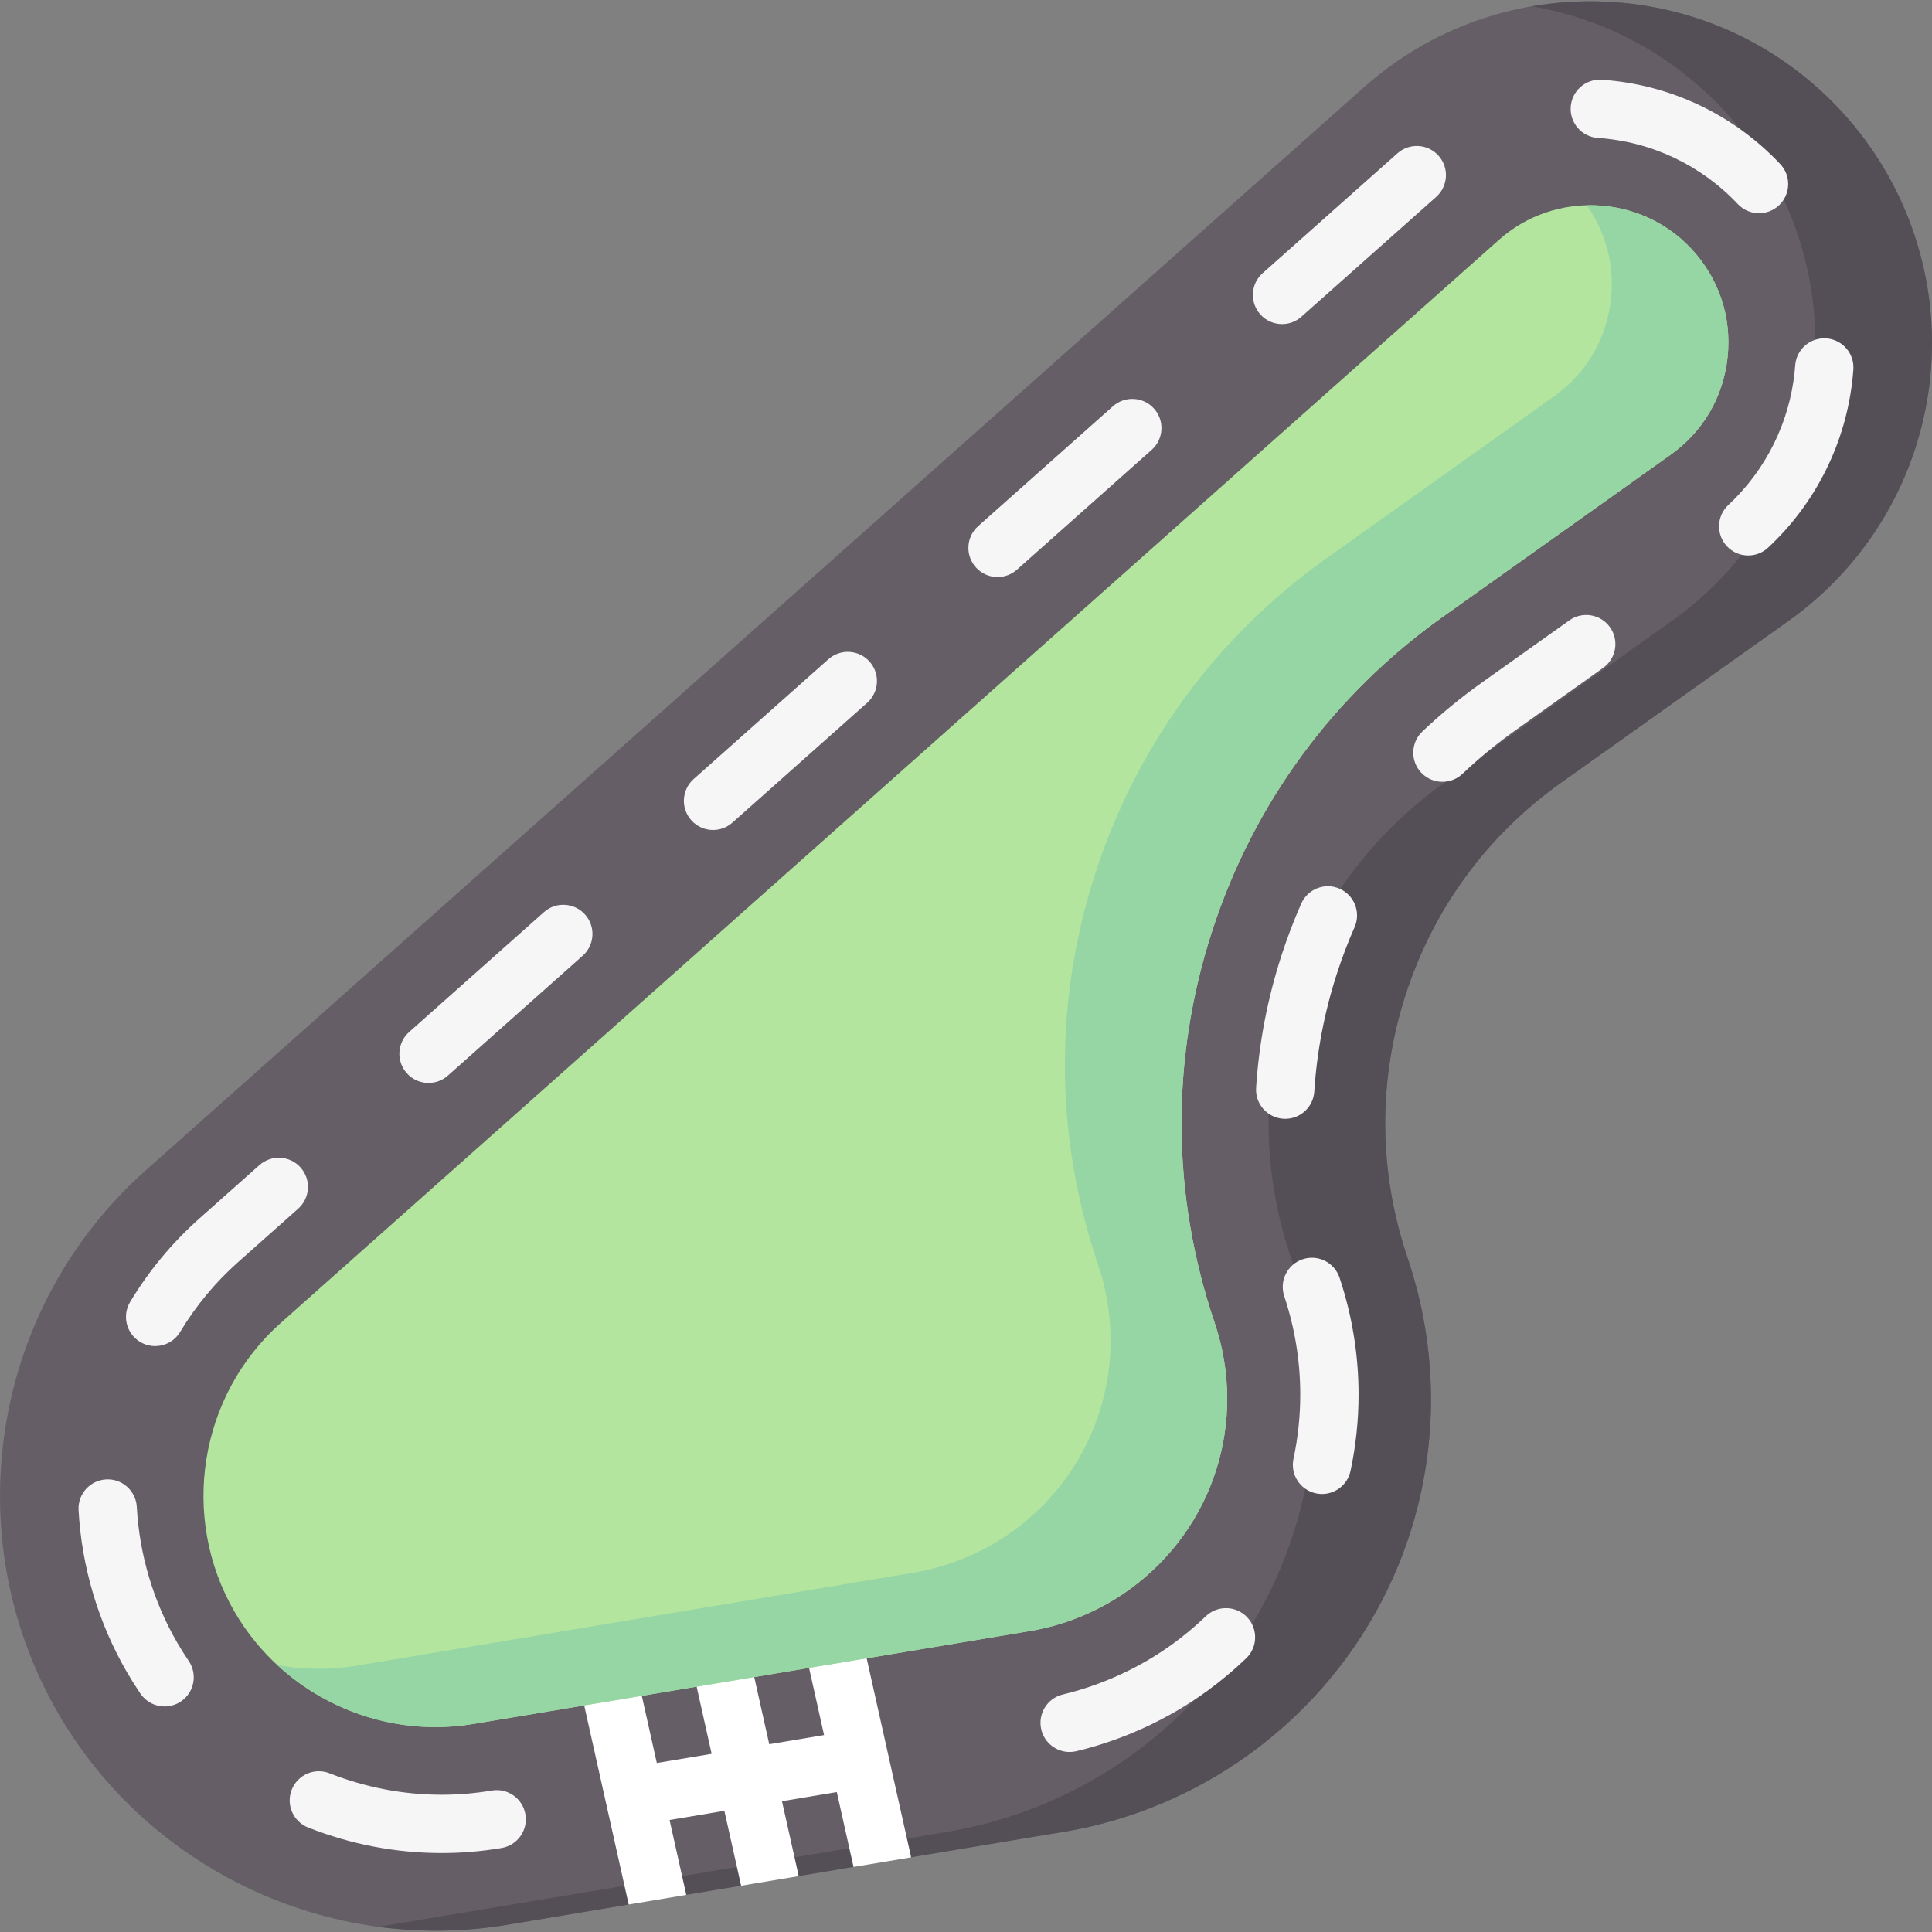
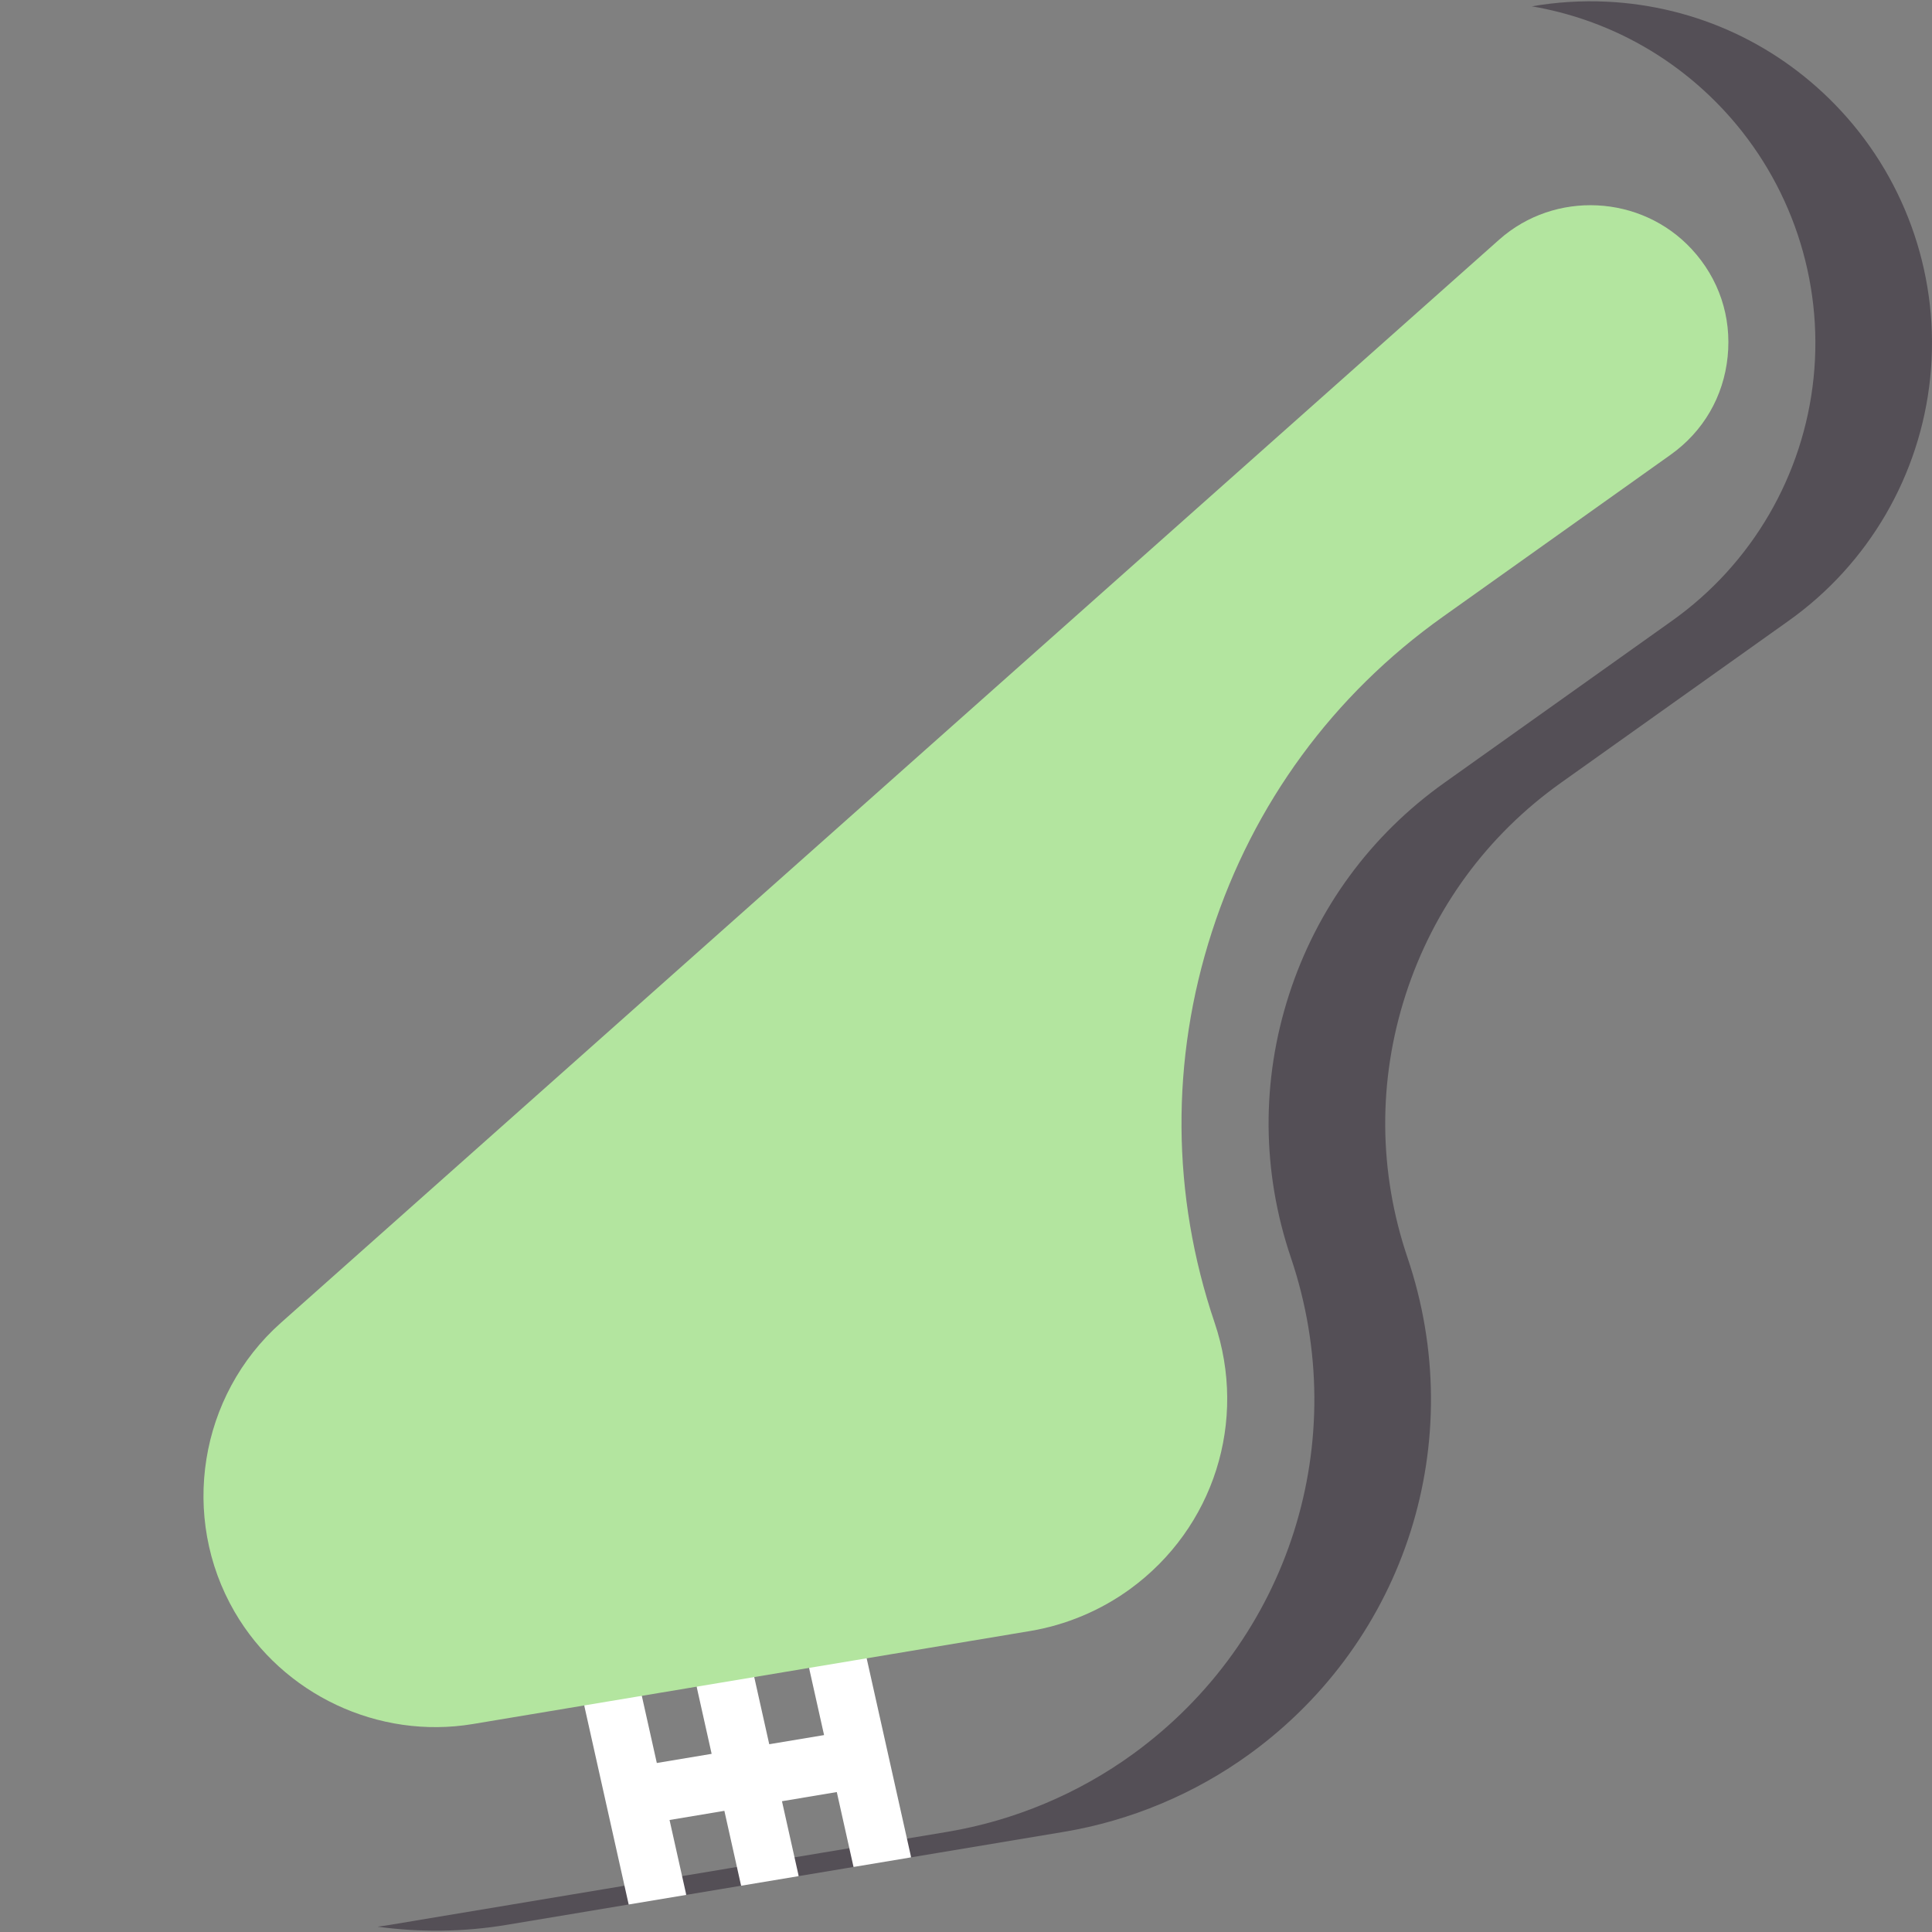
<svg xmlns="http://www.w3.org/2000/svg" id="Capa_1" height="512" viewBox="0 0 512 512" width="512">
  <rect x="0" y="0" width="512" height="512" fill="#808080" stroke="none" />
  <g>
    <g>
-       <path d="m281.908 485.468-108.024 15.098-7.276 4.147-32.329 5.396c-47.064 7.855-94.793-14.606-118.769-55.892-27.409-47.2-17.726-107.755 23.025-143.987h.001l322.872-287.063c17.792-15.82 40.696-23.885 64.489-22.717 23.794 1.17 45.813 11.447 62.003 28.937 17.669 19.089 26.281 44.867 23.627 70.724-2.653 25.857-16.319 49.327-37.491 64.39l-60.361 42.943c-19.547 13.907-33.781 33.324-41.163 56.154-7.382 22.829-7.215 46.916.483 69.657 16.424 48.524-.343 101.369-41.723 131.498-14.544 10.589-31.613 17.752-49.364 20.715z" fill="#655e67" />
      <path d="m487.9 29.387c-16.19-17.491-38.21-27.768-62.003-28.938-6.752-.331-13.426.107-19.939 1.228 19.538 3.344 37.368 12.943 51.036 27.709 17.669 19.089 26.281 44.866 23.628 70.724-2.653 25.857-16.319 49.327-37.491 64.389l-60.361 42.944c-19.547 13.906-33.781 33.324-41.163 56.153s-7.215 46.916.483 69.657c16.424 48.524-.343 101.369-41.723 131.497-14.544 10.59-31.614 17.753-49.365 20.716l-147.63 24.64c-1.107.185-2.215.337-3.323.488 11.213 1.529 22.739 1.43 34.228-.488l32.329-5.396 7.276-4.147 7.967 1.603 14.551-2.429 6.98-4.566 8.263 2.022 14.551-2.429 6.683-3.689 8.56 1.145 40.469-6.755c17.75-2.963 34.82-10.126 49.365-20.716 41.38-30.129 58.147-82.973 41.723-131.497-7.698-22.741-7.864-46.827-.483-69.657 7.382-22.829 21.616-42.247 41.163-56.153l60.361-42.944c21.172-15.062 34.838-38.532 37.491-64.389 2.655-25.855-5.957-51.633-23.626-70.722z" fill="#544f56" />
      <path d="m241.368 491.808-11.786-52.753c-.93-4.165-5.062-6.79-9.225-5.856-4.164.93-6.786 5.06-5.856 9.225l3.885 17.39-14.53 2.425-4.069-18.212c-.931-4.165-5.063-6.787-9.225-5.856-4.164.93-6.786 5.06-5.856 9.225l3.885 17.39-14.53 2.425-4.069-18.212c-.93-4.165-5.064-6.788-9.225-5.856-4.164.93-6.786 5.06-5.856 9.225l11.694 52.343 15.243-2.544c-.023-.138-.04-.276-.071-.414l-4.343-19.439 14.53-2.425 4.435 19.849 15.243-2.544c-.023-.138-.04-.276-.071-.414l-4.343-19.439 14.53-2.425 4.434 19.849 15.243-2.544c-.019-.136-.036-.274-.067-.413z" fill="#fff" />
      <g>
        <g>
-           <path d="m117.063 491.078c-12.126 0-24.038-2.276-35.404-6.766-3.969-1.567-5.915-6.055-4.348-10.024 1.568-3.969 6.058-5.915 10.024-4.348 9.551 3.772 19.553 5.685 29.728 5.685 4.378 0 8.784-.365 13.096-1.085l.184-.031c4.211-.708 8.193 2.132 8.9 6.34s-2.132 8.193-6.34 8.899l-.191.032c-5.159.862-10.421 1.298-15.649 1.298zm166.395-26.783c-3.492 0-6.658-2.383-7.507-5.928-.994-4.149 1.564-8.319 5.714-9.313 10.45-2.504 20.54-7.151 29.179-13.44 3.06-2.228 5.986-4.679 8.698-7.285 3.077-2.958 7.968-2.861 10.925.215s2.861 7.968-.215 10.925c-3.216 3.092-6.686 5.998-10.312 8.638-10.271 7.477-22.261 13-34.674 15.974-.606.145-1.212.214-1.808.214zm-239.835-12.066c-2.473 0-4.902-1.185-6.397-3.385-1.256-1.848-2.463-3.767-3.589-5.704-7.562-13.021-11.994-27.871-12.817-42.945-.233-4.261 3.033-7.903 7.293-8.136 4.262-.236 7.904 3.032 8.136 7.293.691 12.649 4.408 25.107 10.751 36.027.943 1.624 1.955 3.232 3.007 4.78 2.398 3.53 1.482 8.335-2.048 10.733-1.33.904-2.841 1.337-4.336 1.337zm306.733-56.302c-.534 0-1.076-.056-1.619-.172-4.174-.89-6.835-4.995-5.945-9.168 1.189-5.576 1.792-11.296 1.792-17.003 0-8.837-1.43-17.618-4.249-26.099-1.346-4.049.846-8.423 4.895-9.769s8.423.846 9.769 4.895c3.343 10.056 5.037 20.477 5.037 30.973 0 6.788-.717 13.593-2.132 20.226-.774 3.631-3.98 6.117-7.548 6.117zm-309.249-39.203c-1.357 0-2.73-.357-3.977-1.108-3.656-2.2-4.837-6.948-2.636-10.604 4.97-8.259 11.144-15.695 18.352-22.103l15.905-14.141c3.19-2.836 8.073-2.548 10.908.64 2.836 3.189 2.549 8.073-.64 10.908l-15.905 14.141c-6.04 5.37-11.215 11.602-15.38 18.522-1.45 2.411-4.006 3.745-6.627 3.745zm299.492-60.225c-.165 0-.332-.006-.499-.016-4.259-.272-7.49-3.944-7.219-8.203.753-11.799 3.003-23.559 6.688-34.954 1.519-4.698 3.291-9.357 5.269-13.845 1.72-3.905 6.279-5.677 10.186-3.955 3.905 1.72 5.676 6.281 3.955 10.186-1.766 4.008-3.349 8.169-4.706 12.368-3.291 10.175-5.299 20.667-5.97 31.185-.262 4.09-3.662 7.234-7.704 7.234zm-227.03-9.51c-2.13 0-4.25-.875-5.777-2.593-2.836-3.189-2.549-8.073.64-10.908l35.714-31.753c3.189-2.836 8.072-2.549 10.908.64s2.549 8.073-.64 10.908l-35.714 31.753c-1.471 1.31-3.305 1.953-5.131 1.953zm75.396-67.033c-2.13 0-4.251-.876-5.777-2.593-2.836-3.189-2.549-8.073.64-10.908l35.714-31.753c3.19-2.836 8.073-2.548 10.908.64 2.836 3.189 2.549 8.073-.64 10.908l-35.714 31.753c-1.472 1.31-3.305 1.953-5.131 1.953zm193.295-12.77c-2.046 0-4.088-.807-5.607-2.409-2.937-3.096-2.808-7.986.288-10.923 4.878-4.627 10.156-8.968 15.687-12.903l23.261-16.549c3.477-2.472 8.301-1.661 10.775 1.817 2.473 3.477 1.66 8.301-1.817 10.775l-23.261 16.549c-4.942 3.516-9.655 7.393-14.01 11.523-1.495 1.416-3.407 2.12-5.316 2.12zm-117.899-54.263c-2.13 0-4.25-.875-5.777-2.593-2.836-3.189-2.549-8.073.64-10.908l35.714-31.753c3.19-2.836 8.073-2.547 10.908.64 2.836 3.189 2.549 8.073-.64 10.908l-35.714 31.753c-1.472 1.31-3.306 1.953-5.131 1.953zm198.934-5.715c-2.069 0-4.133-.826-5.655-2.46-2.908-3.122-2.735-8.012.388-10.92 9.945-9.264 16.187-21.819 17.576-35.354.057-.552.105-1.103.145-1.653.311-4.256 4.02-7.448 8.269-7.142 4.256.311 7.454 4.013 7.142 8.269-.051.702-.113 1.404-.185 2.106-1.771 17.257-9.731 33.268-22.415 45.083-1.489 1.385-3.379 2.071-5.265 2.071zm-123.539-61.318c-2.13 0-4.251-.876-5.777-2.593-2.836-3.189-2.549-8.073.64-10.908l35.714-31.753c3.19-2.836 8.073-2.548 10.908.64 2.836 3.189 2.549 8.072-.64 10.908l-35.714 31.753c-1.472 1.31-3.306 1.953-5.131 1.953zm126.409-29.385c-2.054 0-4.103-.814-5.623-2.426-9.756-10.349-22.93-16.573-37.095-17.527-4.258-.287-7.476-3.97-7.19-8.228.287-4.258 3.972-7.472 8.228-7.19 18.065 1.217 34.863 9.152 47.3 22.344 2.928 3.105 2.783 7.995-.321 10.922-1.493 1.407-3.398 2.105-5.299 2.105z" fill="#f7f6f7" />
-         </g>
+           </g>
      </g>
      <path d="m74.418 350.575c-21.673 19.27-26.824 51.476-12.246 76.58 12.751 21.957 38.136 33.904 63.167 29.726l147.63-24.641c9.532-1.591 18.697-5.437 26.506-11.123 22.22-16.179 31.223-44.554 22.404-70.609-11.444-33.809-11.692-69.62-.717-103.561 10.974-33.941 32.136-62.81 61.197-83.485l60.361-42.943c8.666-6.165 14.036-15.388 15.122-25.971s-2.299-20.714-9.53-28.527c-13.404-14.48-36.292-15.606-51.021-2.509z" fill="#b3e59f" />
-       <path d="m448.312 66.021c-7.377-7.97-17.627-11.884-27.809-11.619 5.073 7.164 7.35 15.765 6.434 24.693-1.087 10.584-6.456 19.806-15.122 25.971l-60.361 42.943c-29.062 20.676-50.223 49.544-61.197 83.485-10.975 33.941-10.727 69.752.717 103.561 8.819 26.055-.184 54.43-22.404 70.609-7.808 5.686-16.974 9.532-26.506 11.123l-147.63 24.641c-7.053 1.177-14.133 1.073-20.951-.173 13.723 12.692 32.889 18.791 51.857 15.626l147.63-24.641c9.532-1.591 18.697-5.437 26.506-11.123 22.22-16.179 31.223-44.554 22.404-70.609-11.444-33.809-11.692-69.62-.717-103.561 10.974-33.941 32.136-62.81 61.197-83.485l60.361-42.943c8.666-6.165 14.036-15.388 15.122-25.971 1.085-10.583-2.299-20.714-9.531-28.527z" fill="#95d6a4" />
    </g>
  </g>
</svg>